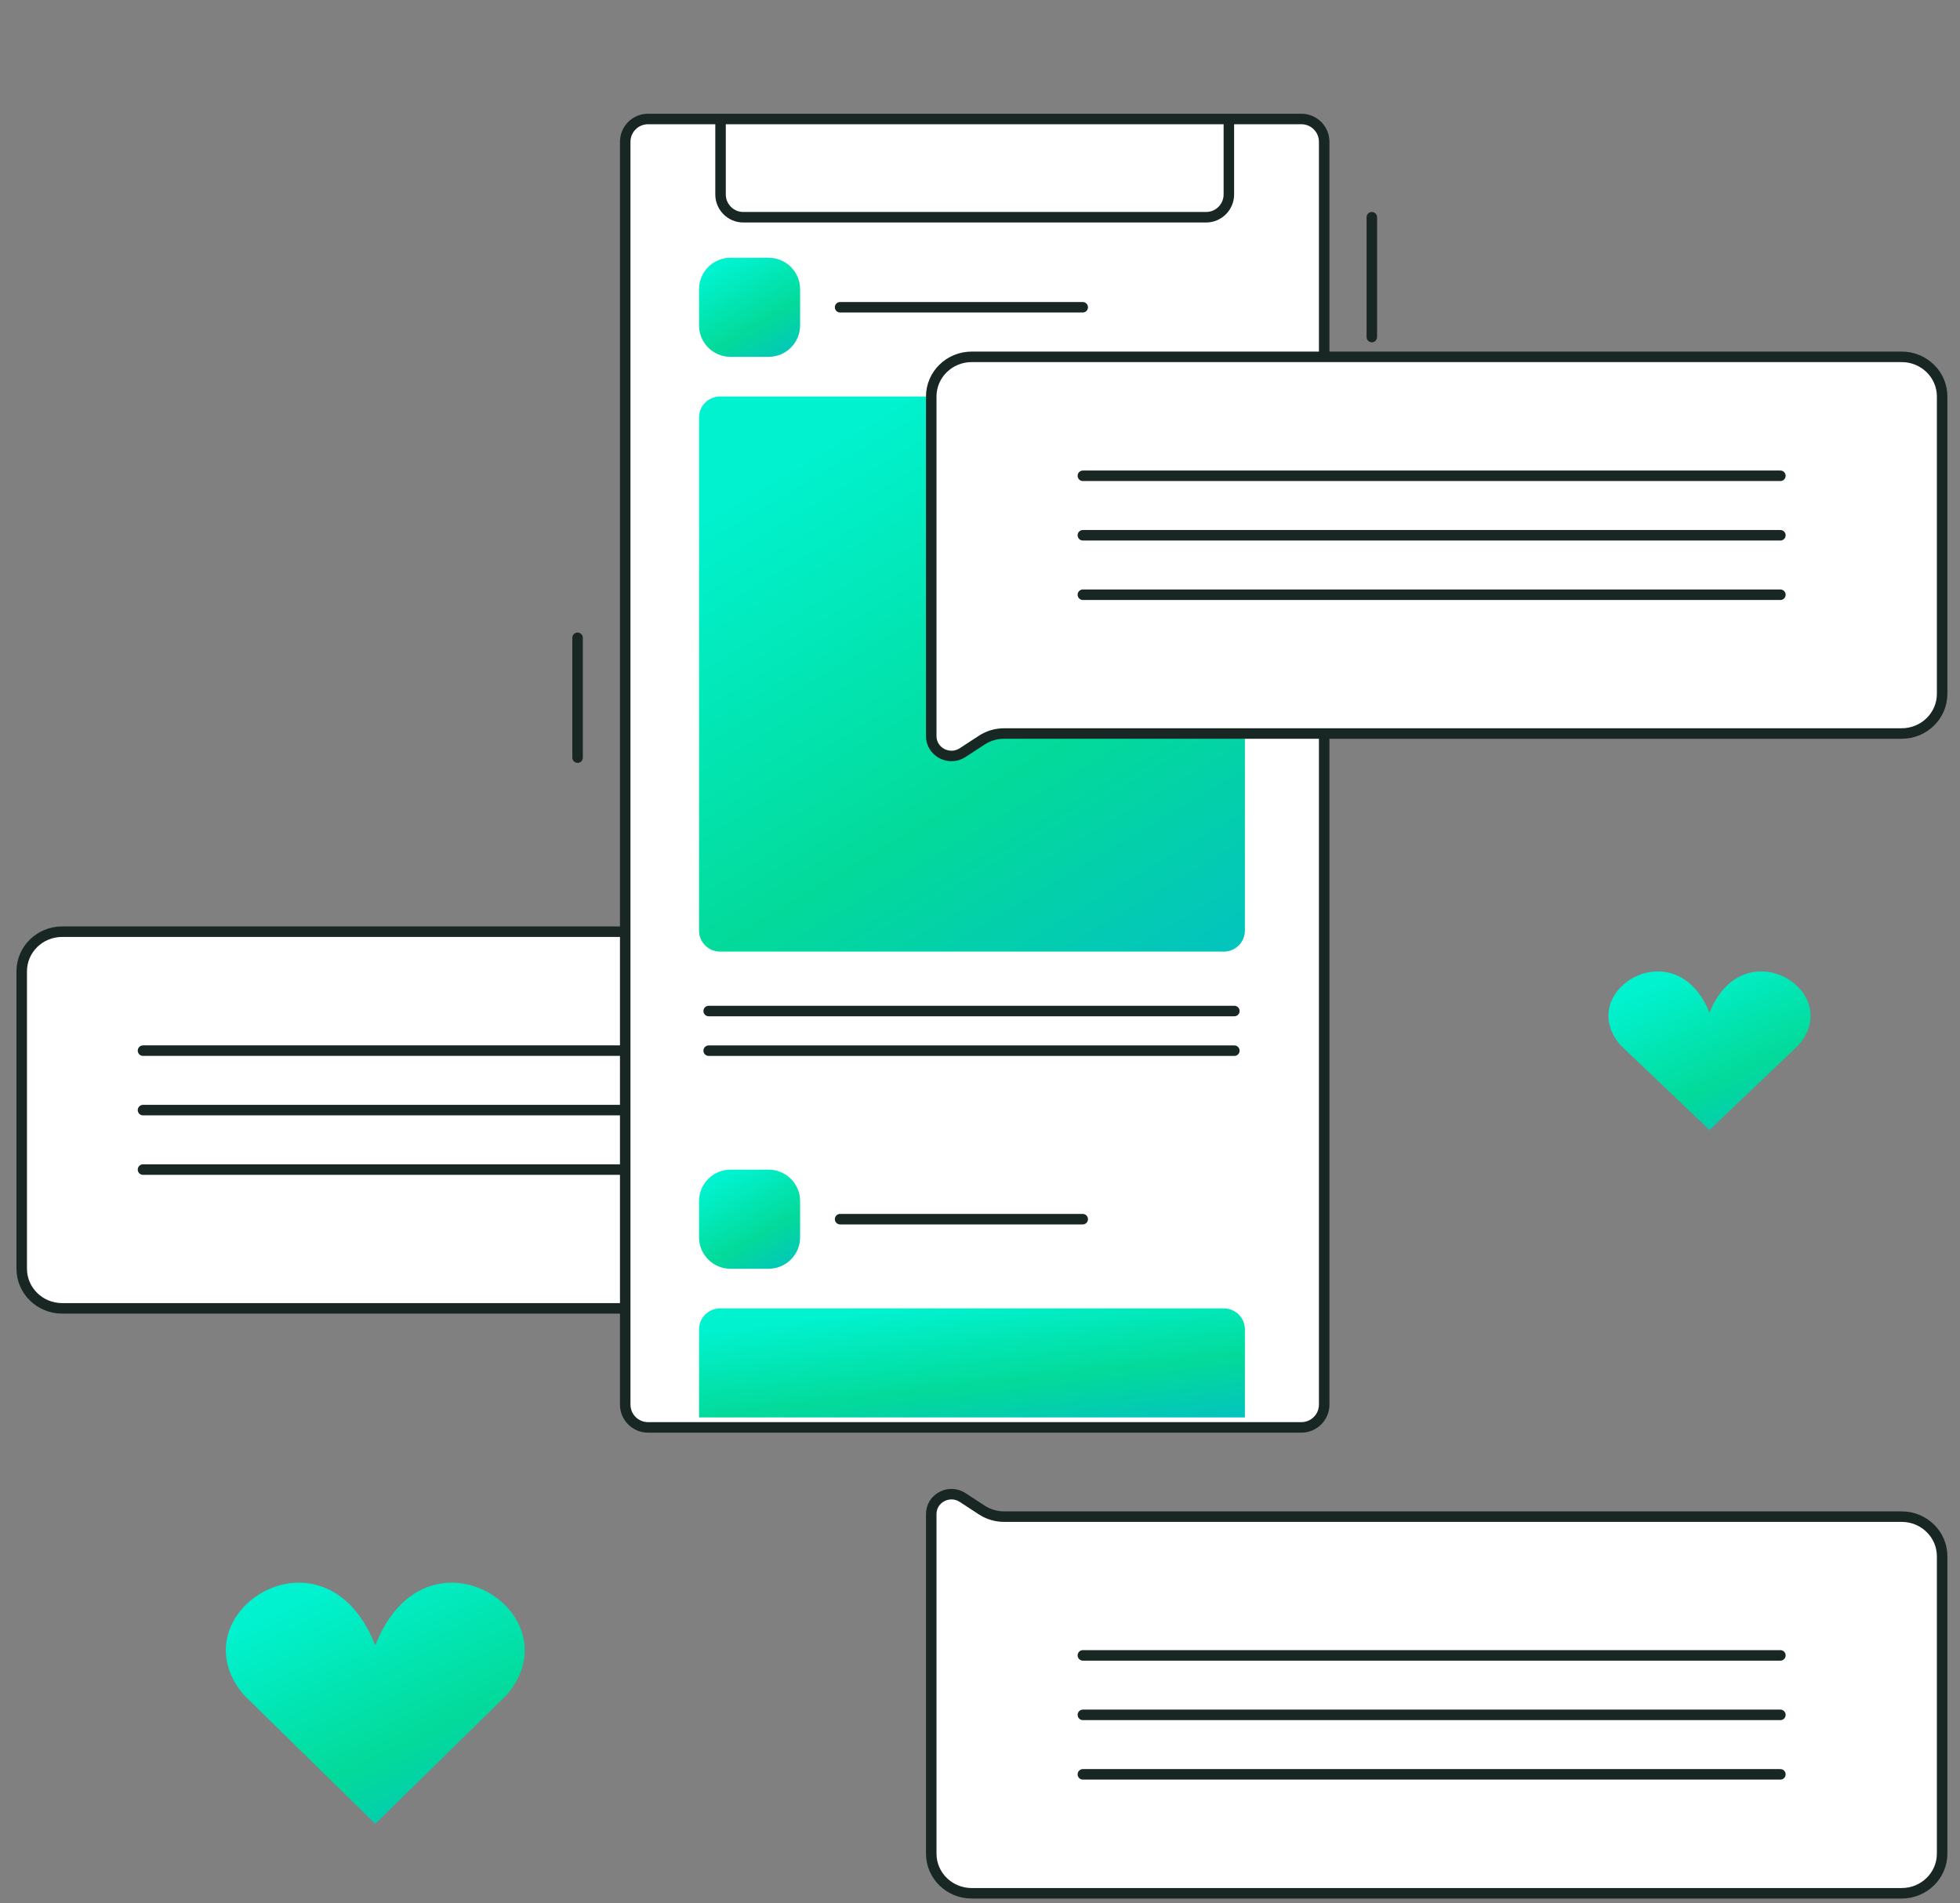
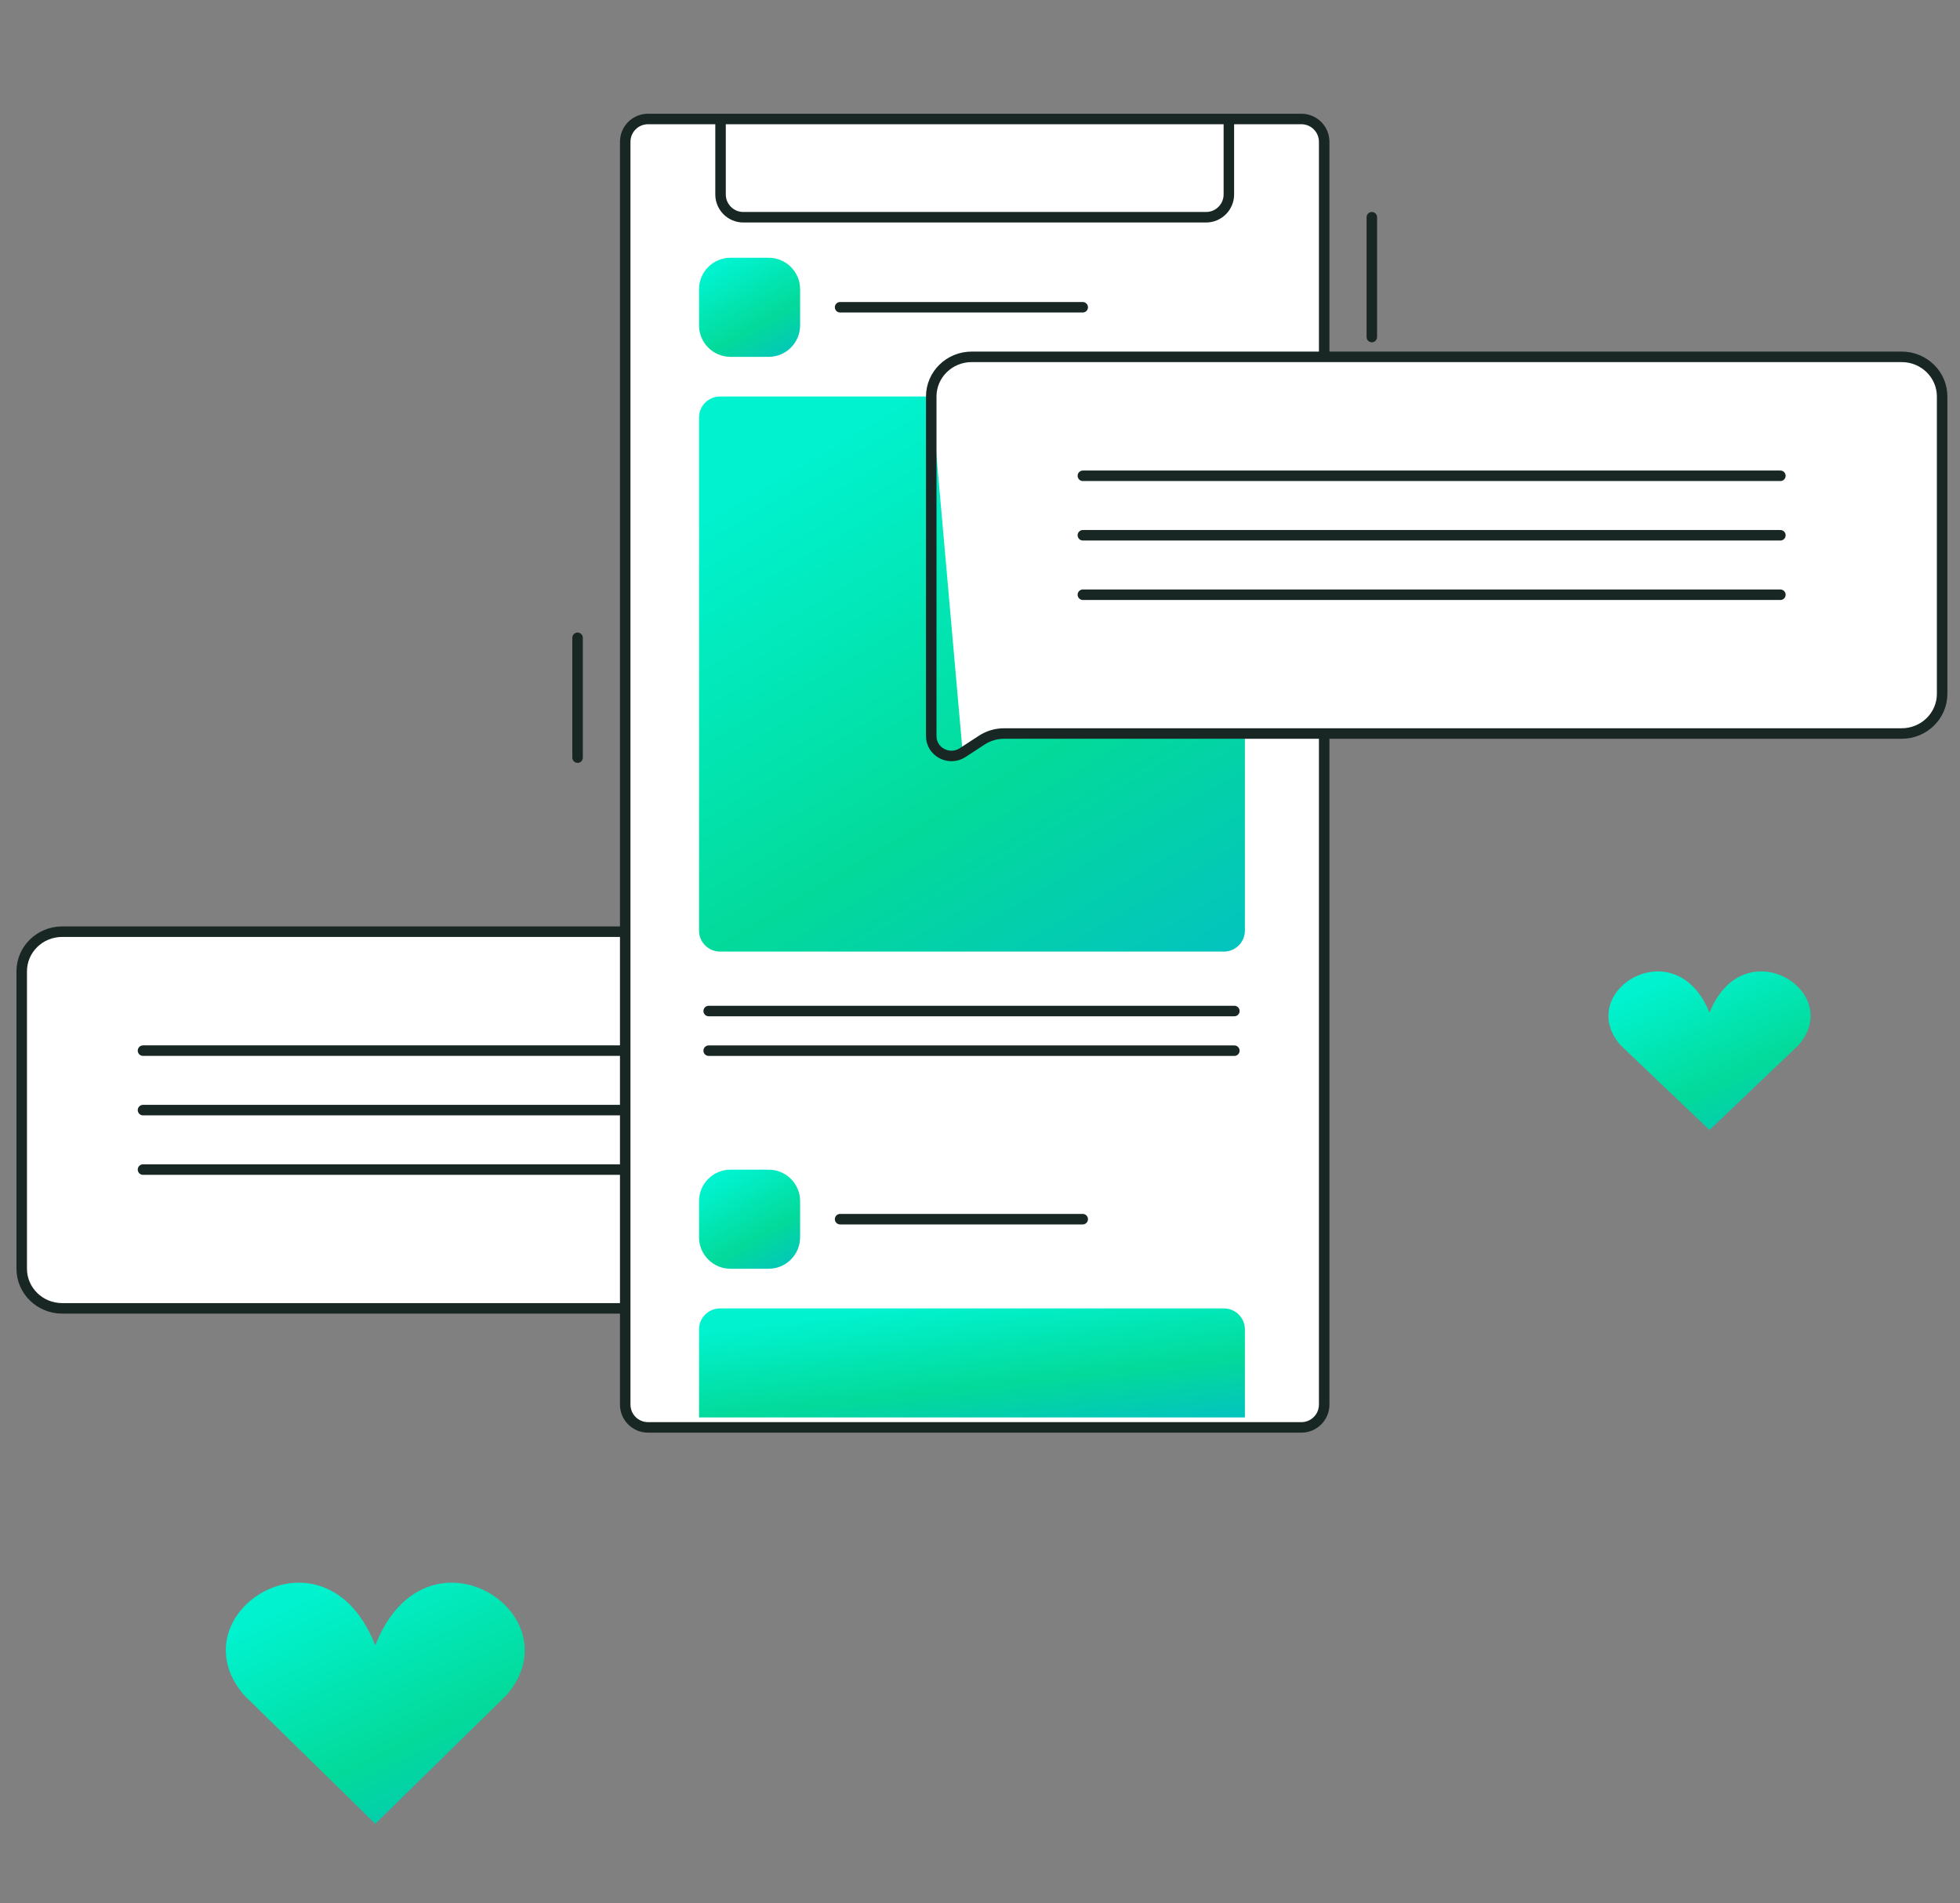
<svg xmlns="http://www.w3.org/2000/svg" width="103" height="100" viewBox="0 0 103 100" fill="none">
  <rect x="0" y="0" width="103" height="100" fill="#808080" stroke="none" />
  <path d="M1.141 51.038C1.141 49.888 2.092 48.955 3.266 48.955H52.67C53.844 48.955 54.795 49.888 54.795 51.038V66.663C54.795 67.814 53.844 68.747 52.67 68.747H3.266C2.092 68.747 1.141 67.814 1.141 66.663V51.038Z" fill="white" />
  <path d="M7.515 55.205H43.639M7.515 58.33H43.639M7.515 61.455H43.639M1.141 51.038C1.141 49.888 2.092 48.955 3.266 48.955H52.67C53.844 48.955 54.795 49.888 54.795 51.038V66.663C54.795 67.814 53.844 68.747 52.67 68.747H3.266C2.092 68.747 1.141 67.814 1.141 66.663V51.038Z" stroke="#182724" stroke-width="0.552" stroke-linecap="round" stroke-linejoin="round" />
  <path d="M32.856 73.804V7.45C32.856 6.788 33.392 6.252 34.054 6.252H37.865L64.578 6.252H68.389C69.05 6.252 69.587 6.788 69.587 7.45V73.804C69.587 74.466 69.05 75.002 68.389 75.002H34.054C33.392 75.002 32.856 74.466 32.856 73.804Z" fill="white" />
  <path d="M37.865 6.252H34.054C33.392 6.252 32.856 6.788 32.856 7.45V73.804C32.856 74.466 33.392 75.002 34.054 75.002H68.389C69.05 75.002 69.587 74.466 69.587 73.804V7.45C69.587 6.788 69.05 6.252 68.389 6.252H64.578M37.865 6.252V10.216C37.865 10.878 38.401 11.415 39.063 11.415H63.38C64.042 11.415 64.578 10.878 64.578 10.216V6.252M37.865 6.252L64.578 6.252M72.091 17.71V11.415M72.091 27.28V20.984M30.352 39.809V33.513" stroke="#182724" stroke-width="0.552" stroke-linecap="round" stroke-linejoin="round" />
  <path d="M36.734 48.896V21.939C36.734 21.328 37.229 20.834 37.839 20.834H64.316C64.926 20.834 65.421 21.328 65.421 21.939V48.896C65.421 49.506 64.926 50.001 64.316 50.001H37.839C37.229 50.001 36.734 49.506 36.734 48.896Z" fill="url(#paint0_linear_186_27497)" />
  <path d="M36.734 74.479V69.855C36.734 69.245 37.229 68.75 37.839 68.75H64.316C64.926 68.75 65.421 69.245 65.421 69.855V74.479H36.734Z" fill="url(#paint1_linear_186_27497)" />
  <path d="M36.734 65.01V63.116C36.734 62.201 37.476 61.459 38.391 61.459H40.39C41.305 61.459 42.047 62.201 42.047 63.116V65.01C42.047 65.925 41.305 66.667 40.39 66.667H38.391C37.476 66.667 36.734 65.925 36.734 65.01Z" fill="url(#paint2_linear_186_27497)" />
  <path d="M36.734 17.095V15.2C36.734 14.285 37.476 13.543 38.391 13.543H40.39C41.305 13.543 42.047 14.285 42.047 15.2V17.095C42.047 18.009 41.305 18.751 40.39 18.751H38.391C37.476 18.751 36.734 18.009 36.734 17.095Z" fill="url(#paint3_linear_186_27497)" />
  <path d="M37.242 53.124H64.866M37.242 55.207H64.866M44.148 64.061H56.898M44.148 16.145H56.898" stroke="#182724" stroke-width="0.552" stroke-linecap="round" stroke-linejoin="round" />
-   <path d="M48.938 20.833C48.938 19.683 49.889 18.75 51.062 18.75H99.936C101.109 18.75 102.061 19.683 102.061 20.833V36.458C102.061 37.609 101.109 38.542 99.936 38.542H52.768C52.349 38.542 51.939 38.663 51.59 38.892L50.589 39.545C49.883 40.007 48.938 39.511 48.938 38.679L48.938 20.833Z" fill="white" />
+   <path d="M48.938 20.833C48.938 19.683 49.889 18.75 51.062 18.75H99.936C101.109 18.75 102.061 19.683 102.061 20.833V36.458C102.061 37.609 101.109 38.542 99.936 38.542H52.768C52.349 38.542 51.939 38.663 51.59 38.892L50.589 39.545L48.938 20.833Z" fill="white" />
  <path d="M56.906 25H93.561M56.906 28.125H93.561M56.906 31.25H93.561M48.938 20.833C48.938 19.683 49.889 18.75 51.062 18.75H99.936C101.109 18.75 102.061 19.683 102.061 20.833V36.458C102.061 37.609 101.109 38.542 99.936 38.542H52.768C52.349 38.542 51.939 38.663 51.59 38.892L50.589 39.545C49.883 40.007 48.938 39.511 48.938 38.679L48.938 20.833Z" stroke="#182724" stroke-width="0.552" stroke-linecap="round" stroke-linejoin="round" />
-   <path d="M48.938 97.399C48.938 98.55 49.889 99.482 51.062 99.482H99.936C101.109 99.482 102.061 98.55 102.061 97.399V81.774C102.061 80.624 101.109 79.691 99.936 79.691H52.768C52.349 79.691 51.939 79.569 51.59 79.341L50.589 78.687C49.883 78.226 48.938 78.722 48.938 79.554L48.938 97.399Z" fill="white" />
-   <path d="M56.906 93.232H93.561M56.906 90.107H93.561M56.906 86.982H93.561M48.938 97.399C48.938 98.55 49.889 99.482 51.062 99.482H99.936C101.109 99.482 102.061 98.55 102.061 97.399V81.774C102.061 80.624 101.109 79.691 99.936 79.691H52.768C52.349 79.691 51.939 79.569 51.59 79.341L50.589 78.687C49.883 78.226 48.938 78.722 48.938 79.554L48.938 97.399Z" stroke="#182724" stroke-width="0.552" stroke-linecap="round" stroke-linejoin="round" />
  <path d="M12.816 89.06L19.722 95.831L26.628 89.06C30.285 84.774 22.378 79.685 19.722 86.456C17.067 79.685 9.159 84.774 12.816 89.06Z" fill="url(#paint4_linear_186_27497)" />
  <path d="M85.165 54.923L89.836 59.376L94.506 54.923C96.98 52.103 91.632 48.756 89.836 53.21C88.04 48.756 82.692 52.103 85.165 54.923Z" fill="url(#paint5_linear_186_27497)" />
  <defs>
    <linearGradient id="paint0_linear_186_27497" x1="47.492" y1="20.834" x2="70.258" y2="59.211" gradientUnits="userSpaceOnUse">
      <stop stop-color="#01F2CF" />
      <stop offset="0.448" stop-color="#03DA9A" />
      <stop offset="1" stop-color="#03B3DA" />
    </linearGradient>
    <linearGradient id="paint1_linear_186_27497" x1="47.492" y1="68.75" x2="48.663" y2="78.805" gradientUnits="userSpaceOnUse">
      <stop stop-color="#01F2CF" />
      <stop offset="0.448" stop-color="#03DA9A" />
      <stop offset="1" stop-color="#03B3DA" />
    </linearGradient>
    <linearGradient id="paint2_linear_186_27497" x1="38.727" y1="61.459" x2="42.72" y2="68.439" gradientUnits="userSpaceOnUse">
      <stop stop-color="#01F2CF" />
      <stop offset="0.448" stop-color="#03DA9A" />
      <stop offset="1" stop-color="#03B3DA" />
    </linearGradient>
    <linearGradient id="paint3_linear_186_27497" x1="38.727" y1="13.543" x2="42.72" y2="20.523" gradientUnits="userSpaceOnUse">
      <stop stop-color="#01F2CF" />
      <stop offset="0.448" stop-color="#03DA9A" />
      <stop offset="1" stop-color="#03B3DA" />
    </linearGradient>
    <linearGradient id="paint4_linear_186_27497" x1="17.758" y1="83.162" x2="26.44" y2="101.613" gradientUnits="userSpaceOnUse">
      <stop stop-color="#01F2CF" />
      <stop offset="0.448" stop-color="#03DA9A" />
      <stop offset="1" stop-color="#03B3DA" />
    </linearGradient>
    <linearGradient id="paint5_linear_186_27497" x1="88.508" y1="51.043" x2="94.117" y2="63.3" gradientUnits="userSpaceOnUse">
      <stop stop-color="#01F2CF" />
      <stop offset="0.448" stop-color="#03DA9A" />
      <stop offset="1" stop-color="#03B3DA" />
    </linearGradient>
  </defs>
</svg>